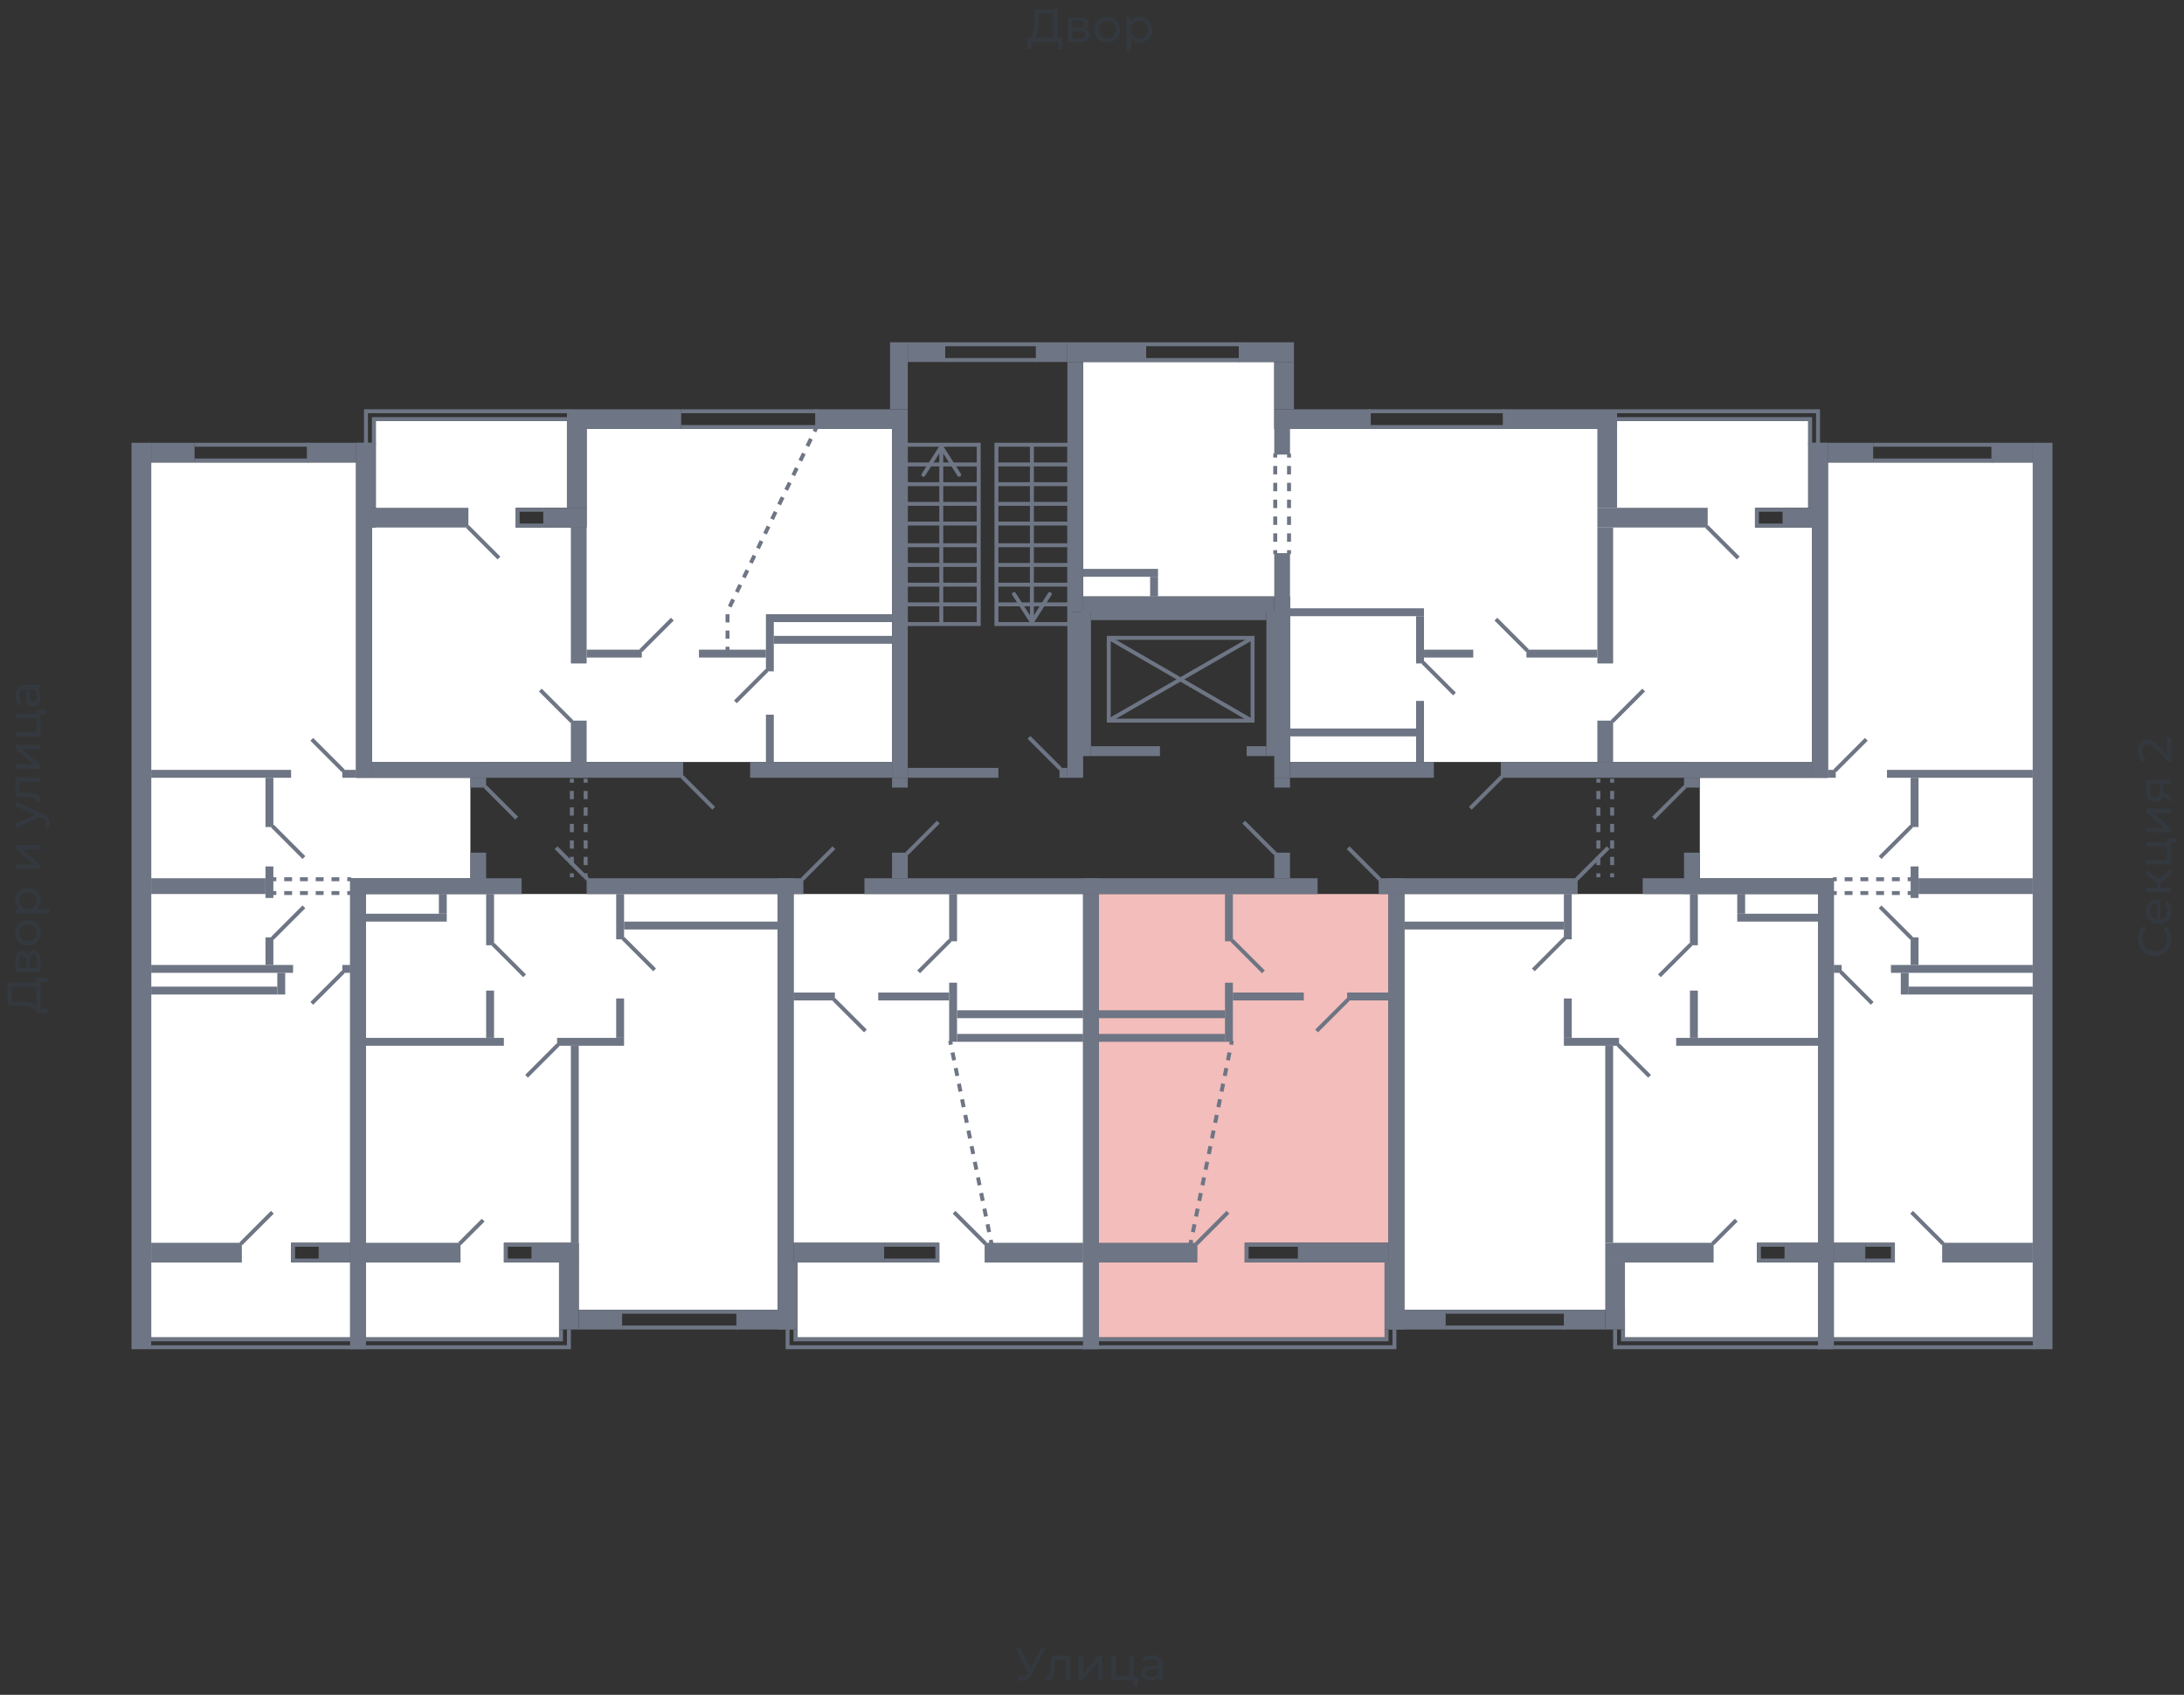
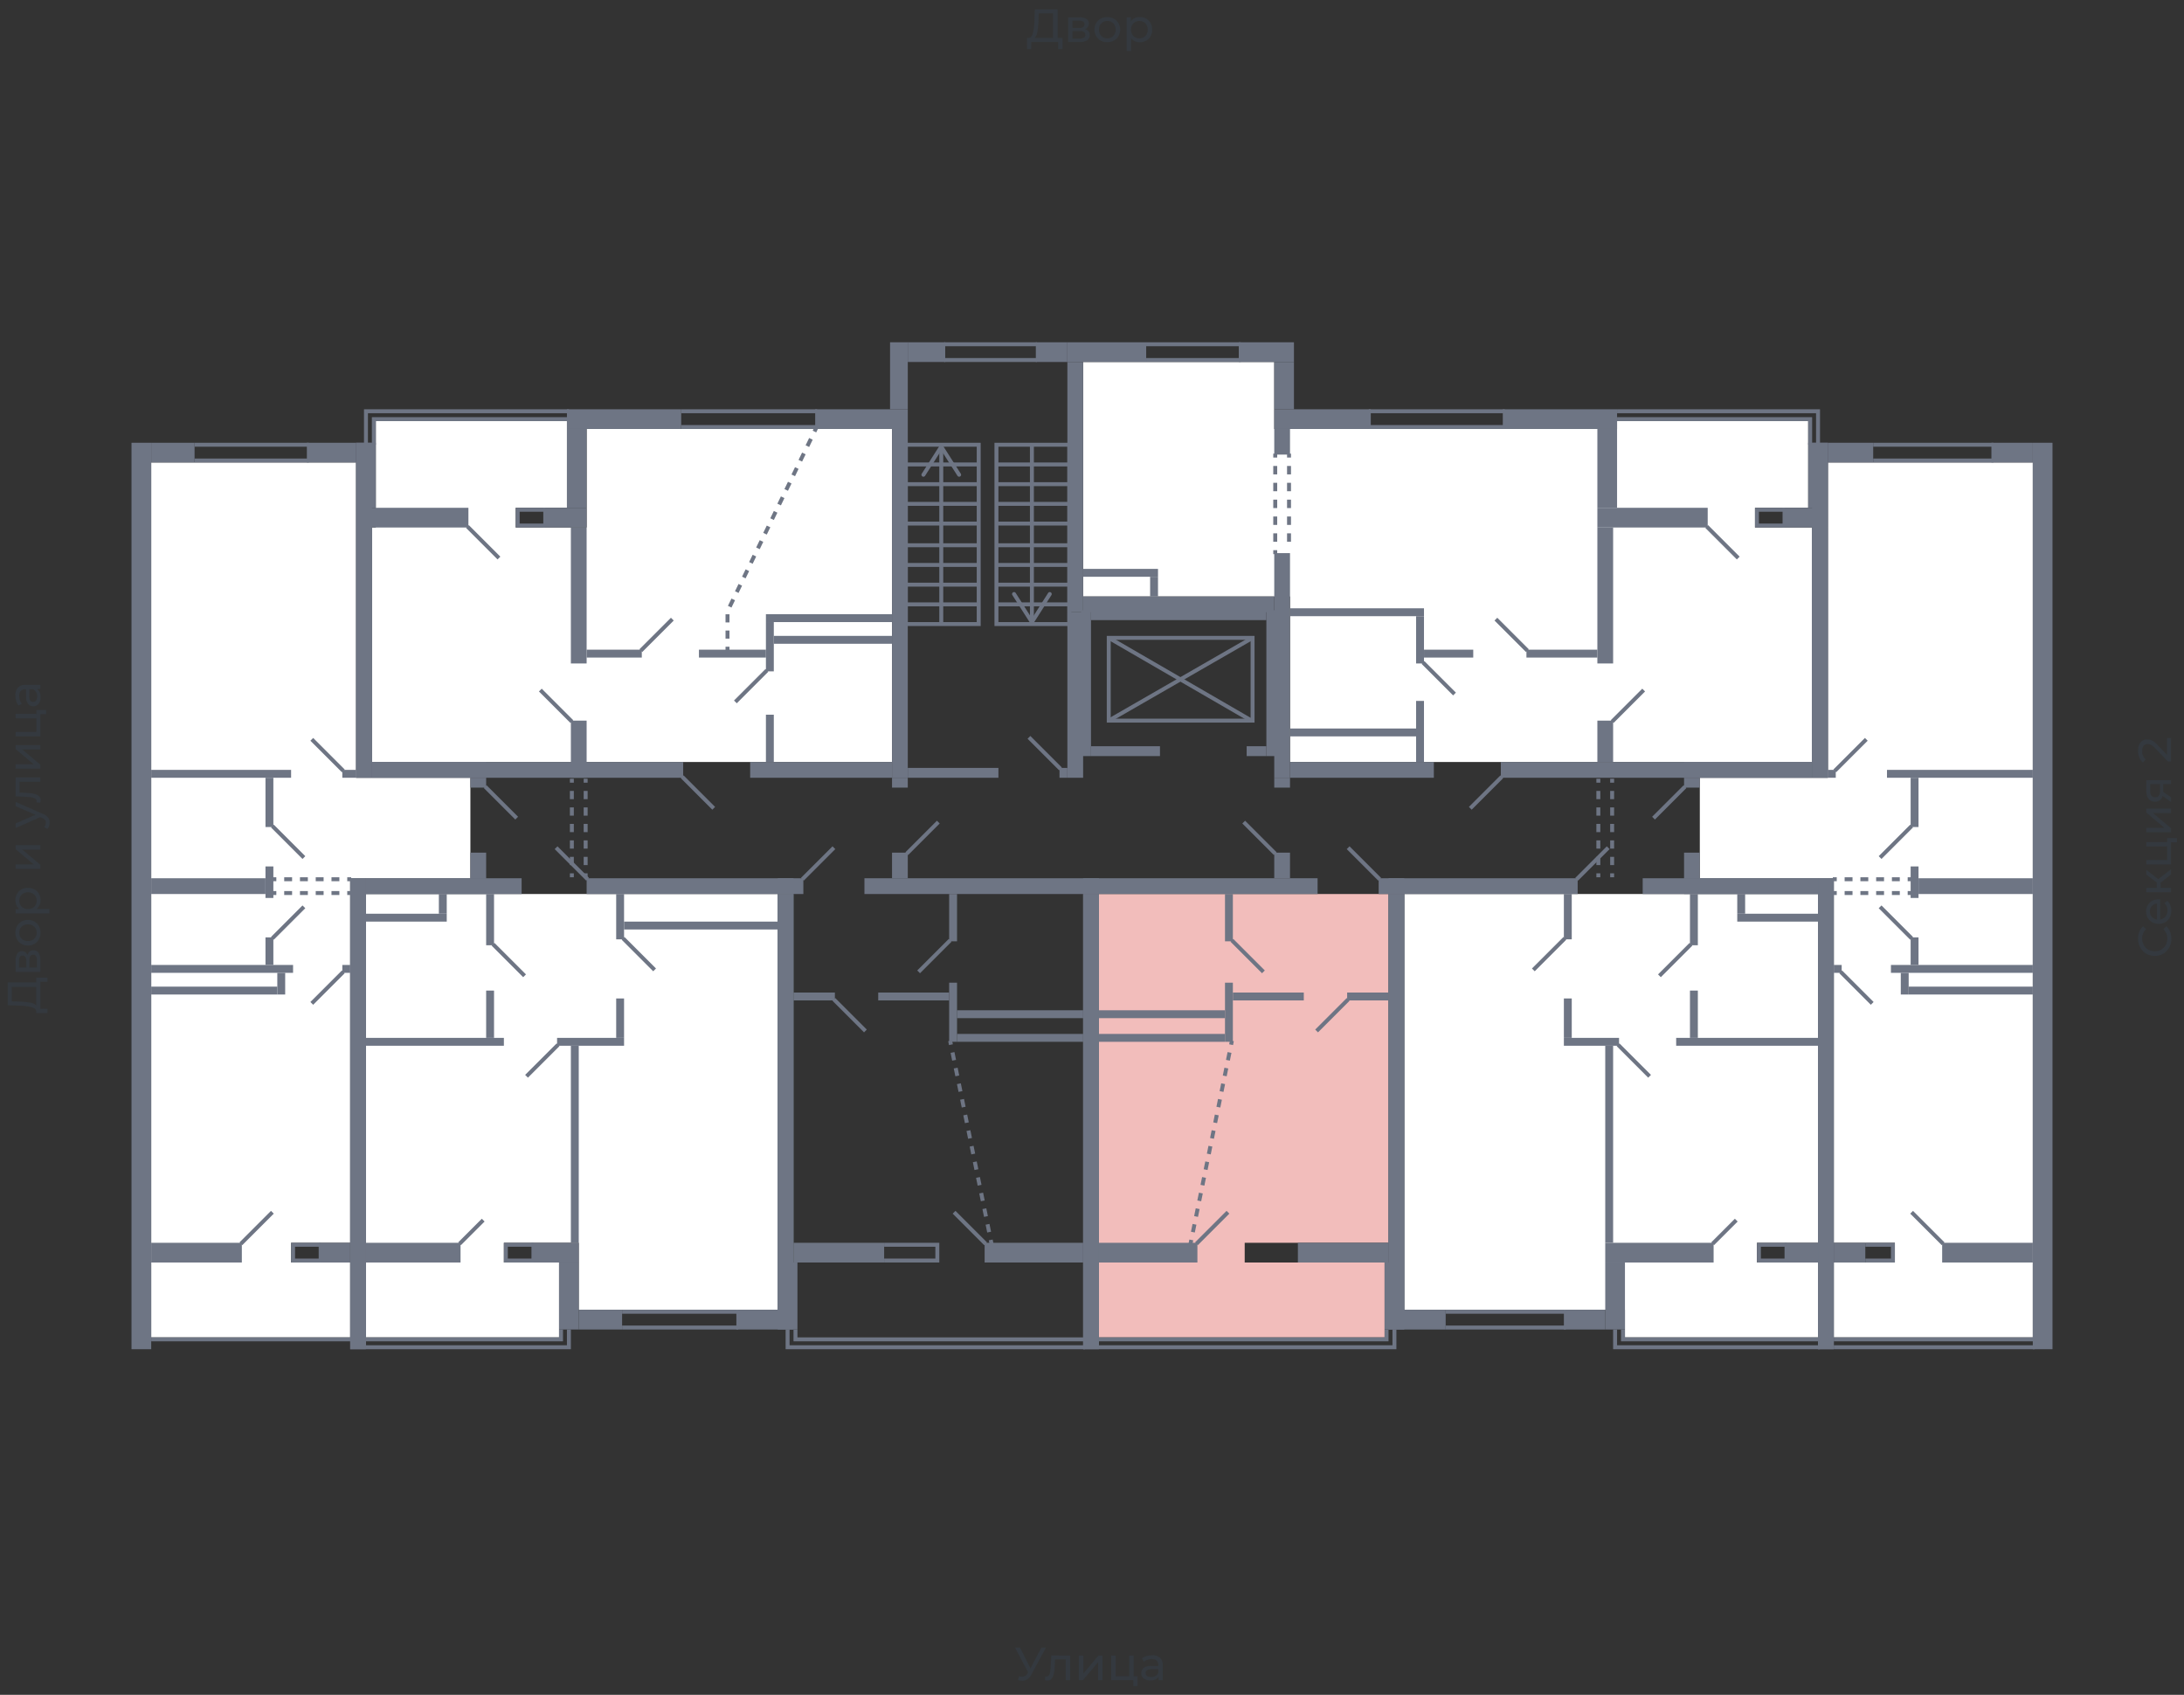
<svg xmlns="http://www.w3.org/2000/svg" width="656" height="509" viewBox="0 0 656 509">
  <rect x="0" y="0" width="656" height="509" fill="#333333" stroke="none" />
  <title>43-5_3s_tip</title>
  <g id="Слой_2" data-name="Слой 2">
    <g id="_43-5_3s_tip" data-name="43-5_3s_tip">
      <rect width="656" height="509" fill="none" />
      <g id="hover">
        <polygon id="_43-5_3s_tip_1" data-name="43-5_3s_tip_1" points="387.475 228.849 387.475 179.138 325.337 179.138 325.337 108.714 382.741 108.714 382.741 128.835 485.713 128.835 485.713 126.468 543.117 126.468 543.117 152.507 527.139 152.507 527.139 158.425 544.301 158.425 544.301 228.849 387.475 228.849" fill="white" />
        <polygon id="_43-5_3s_tip_2" data-name="43-5_3s_tip_2" points="510.569 233.583 549.035 233.583 549.035 138.896 610.582 138.896 610.582 401.653 550.811 401.653 550.811 379.165 569.156 379.165 569.156 373.247 550.811 373.247 550.811 263.765 510.569 263.765 510.569 233.583" fill="white" />
        <polygon id="_43-5_3s_tip_3" data-name="43-5_3s_tip_3" points="546.076 268.499 421.799 268.499 421.799 393.368 488.08 393.368 488.08 401.653 546.076 401.653 546.076 379.165 527.731 379.165 527.731 373.247 546.076 373.247 546.076 268.499" fill="white" />
        <polygon id="_43-5_3s_tip_4" data-name="43-5_3s_tip_4" points="330.071 268.499 417.065 268.499 417.065 373.247 373.864 373.247 373.864 379.165 415.882 379.165 415.882 401.653 330.071 401.653 330.071 268.499" fill="#F2BDBB" />
-         <polygon id="_43-5_3s_tip_5" data-name="43-5_3s_tip_5" points="325.337 268.499 238.343 268.499 238.343 373.247 282.136 373.247 282.136 379.165 239.527 379.165 239.527 401.653 325.337 401.653 325.337 268.499" fill="white" />
        <polygon id="_43-5_3s_tip_6" data-name="43-5_3s_tip_6" points="109.924 268.499 233.609 268.499 233.609 393.368 173.838 393.368 173.838 373.247 151.349 373.247 151.349 379.165 167.92 379.165 167.92 401.653 109.924 401.653 109.924 268.499" fill="white" />
        <polygon id="_43-5_3s_tip_7" data-name="43-5_3s_tip_7" points="141.289 233.583 106.965 233.583 106.965 138.896 45.418 138.896 45.418 401.653 105.189 401.653 105.189 379.165 87.435 379.165 87.435 373.247 105.189 373.247 105.189 263.765 141.289 263.765 141.289 233.583" fill="white" />
        <polygon id="_43-5_3s_tip_8" data-name="43-5_3s_tip_8" points="267.933 228.849 267.933 128.835 176.205 128.835 176.205 158.425 154.9 158.425 154.9 152.507 170.287 152.507 170.287 126.468 112.883 126.468 112.883 158.425 111.699 158.425 111.699 228.849 267.933 228.849" fill="white" />
      </g>
      <g id="o">
        <g>
          <polyline points="485.713 125.876 543.709 125.876 543.709 133.57" fill="none" stroke="#6e7584" stroke-miterlimit="10" stroke-width="1.184" />
          <polyline points="485.713 123.509 546.076 123.509 546.076 133.57" fill="none" stroke="#6e7584" stroke-miterlimit="10" stroke-width="1.184" />
          <line x1="550.811" y1="402.245" x2="611.174" y2="402.245" fill="none" stroke="#6e7584" stroke-miterlimit="10" stroke-width="1.184" />
          <line x1="550.811" y1="404.612" x2="611.174" y2="404.612" fill="none" stroke="#6e7584" stroke-miterlimit="10" stroke-width="1.184" />
          <polyline points="487.489 399.286 487.489 402.245 546.668 402.245" fill="none" stroke="#6e7584" stroke-miterlimit="10" stroke-width="1.184" />
          <polyline points="485.121 399.286 485.121 404.612 546.668 404.612" fill="none" stroke="#6e7584" stroke-miterlimit="10" stroke-width="1.184" />
          <polyline points="416.473 399.286 416.473 402.245 330.071 402.245" fill="none" stroke="#6e7584" stroke-miterlimit="10" stroke-width="1.184" />
          <polyline points="418.84 399.286 418.84 404.612 330.071 404.612" fill="none" stroke="#6e7584" stroke-miterlimit="10" stroke-width="1.184" />
          <polyline points="238.935 399.286 238.935 402.245 325.929 402.245" fill="none" stroke="#6e7584" stroke-miterlimit="10" stroke-width="1.184" />
          <polyline points="236.568 399.286 236.568 404.612 325.929 404.612" fill="none" stroke="#6e7584" stroke-miterlimit="10" stroke-width="1.184" />
          <polyline points="168.511 399.286 168.511 402.245 109.924 402.245" fill="none" stroke="#6e7584" stroke-miterlimit="10" stroke-width="1.184" />
          <polyline points="170.879 399.286 170.879 404.612 109.924 404.612" fill="none" stroke="#6e7584" stroke-miterlimit="10" stroke-width="1.184" />
          <line x1="105.781" y1="402.245" x2="45.418" y2="402.245" fill="none" stroke="#6e7584" stroke-miterlimit="10" stroke-width="1.184" />
-           <line x1="105.781" y1="404.612" x2="45.418" y2="404.612" fill="none" stroke="#6e7584" stroke-miterlimit="10" stroke-width="1.184" />
          <polyline points="170.879 125.876 112.291 125.876 112.291 133.57" fill="none" stroke="#6e7584" stroke-miterlimit="10" stroke-width="1.184" />
          <polyline points="170.879 123.509 109.924 123.509 109.924 133.57" fill="none" stroke="#6e7584" stroke-miterlimit="10" stroke-width="1.184" />
          <polyline points="536.016 157.833 527.731 157.833 527.731 153.099 536.016 153.099" fill="none" stroke="#6e7584" stroke-miterlimit="10" stroke-width="1.184" />
          <line x1="411.147" y1="128.244" x2="451.981" y2="128.244" fill="none" stroke="#6e7584" stroke-miterlimit="10" stroke-width="1.184" />
          <line x1="411.147" y1="123.509" x2="451.981" y2="123.509" fill="none" stroke="#6e7584" stroke-miterlimit="10" stroke-width="1.184" />
          <line x1="372.68" y1="108.123" x2="344.274" y2="108.123" fill="none" stroke="#6e7584" stroke-miterlimit="10" stroke-width="1.184" />
          <line x1="372.68" y1="103.388" x2="344.274" y2="103.388" fill="none" stroke="#6e7584" stroke-miterlimit="10" stroke-width="1.184" />
          <polyline points="560.279 373.838 568.564 373.838 568.564 378.573 560.279 378.573" fill="none" stroke="#6e7584" stroke-miterlimit="10" stroke-width="1.184" />
          <line x1="598.746" y1="138.304" x2="562.646" y2="138.304" fill="none" stroke="#6e7584" stroke-miterlimit="10" stroke-width="1.184" />
          <line x1="598.746" y1="133.57" x2="562.646" y2="133.57" fill="none" stroke="#6e7584" stroke-miterlimit="10" stroke-width="1.184" />
          <polyline points="536.608 373.838 528.322 373.838 528.322 378.573 536.608 378.573" fill="none" stroke="#6e7584" stroke-miterlimit="10" stroke-width="1.184" />
          <line x1="470.327" y1="393.959" x2="434.227" y2="393.959" fill="none" stroke="#6e7584" stroke-miterlimit="10" stroke-width="1.184" />
          <line x1="470.327" y1="398.694" x2="434.227" y2="398.694" fill="none" stroke="#6e7584" stroke-miterlimit="10" stroke-width="1.184" />
-           <polyline points="390.434 378.573 374.456 378.573 374.456 373.838 390.434 373.838" fill="none" stroke="#6e7584" stroke-miterlimit="10" stroke-width="1.184" />
          <polyline points="265.566 378.573 281.544 378.573 281.544 373.838 265.566 373.838" fill="none" stroke="#6e7584" stroke-miterlimit="10" stroke-width="1.184" />
          <polyline points="160.226 373.838 151.941 373.838 151.941 378.573 160.226 378.573" fill="none" stroke="#6e7584" stroke-miterlimit="10" stroke-width="1.184" />
          <line x1="186.857" y1="393.959" x2="221.773" y2="393.959" fill="none" stroke="#6e7584" stroke-miterlimit="10" stroke-width="1.184" />
          <line x1="186.857" y1="398.694" x2="221.773" y2="398.694" fill="none" stroke="#6e7584" stroke-miterlimit="10" stroke-width="1.184" />
          <polyline points="96.312 373.838 88.027 373.838 88.027 378.573 96.312 378.573" fill="none" stroke="#6e7584" stroke-miterlimit="10" stroke-width="1.184" />
          <line x1="58.438" y1="138.304" x2="92.762" y2="138.304" fill="none" stroke="#6e7584" stroke-miterlimit="10" stroke-width="1.184" />
          <line x1="58.438" y1="133.57" x2="92.762" y2="133.57" fill="none" stroke="#6e7584" stroke-miterlimit="10" stroke-width="1.184" />
          <polyline points="163.777 157.833 155.492 157.833 155.492 153.099 163.777 153.099" fill="none" stroke="#6e7584" stroke-miterlimit="10" stroke-width="1.184" />
          <line x1="245.445" y1="128.244" x2="204.611" y2="128.244" fill="none" stroke="#6e7584" stroke-miterlimit="10" stroke-width="1.184" />
          <line x1="245.445" y1="123.509" x2="204.611" y2="123.509" fill="none" stroke="#6e7584" stroke-miterlimit="10" stroke-width="1.184" />
        </g>
        <line x1="283.615" y1="103.388" x2="311.43" y2="103.388" fill="none" stroke="#6e7584" stroke-miterlimit="10" stroke-width="1.184" />
        <line x1="283.615" y1="108.123" x2="311.43" y2="108.123" fill="none" stroke="#6e7584" stroke-miterlimit="10" stroke-width="1.184" />
      </g>
      <g id="d">
        <g>
          <line x1="512.64" y1="158.129" x2="522.109" y2="167.598" fill="none" stroke="#6e7584" stroke-miterlimit="10" stroke-width="1.184" />
          <line x1="427.421" y1="198.963" x2="436.89" y2="208.432" fill="none" stroke="#6e7584" stroke-miterlimit="10" stroke-width="1.184" />
          <line x1="458.787" y1="195.412" x2="449.318" y2="185.944" fill="none" stroke="#6e7584" stroke-miterlimit="10" stroke-width="1.184" />
          <line x1="451.093" y1="233.287" x2="441.625" y2="242.756" fill="none" stroke="#6e7584" stroke-miterlimit="10" stroke-width="1.184" />
          <line x1="493.702" y1="207.248" x2="484.234" y2="216.717" fill="none" stroke="#6e7584" stroke-miterlimit="10" stroke-width="1.184" />
          <g>
            <line x1="383.037" y1="166.414" x2="383.037" y2="165.231" fill="none" stroke="#6e7584" stroke-miterlimit="10" stroke-width="1.184" />
            <line x1="383.037" y1="162.702" x2="383.037" y2="138.681" fill="none" stroke="#6e7584" stroke-miterlimit="10" stroke-width="1.184" stroke-dasharray="2.529 2.529" />
            <line x1="383.037" y1="137.416" x2="383.037" y2="136.233" fill="none" stroke="#6e7584" stroke-miterlimit="10" stroke-width="1.184" />
          </g>
          <g>
-             <line x1="387.179" y1="166.414" x2="387.179" y2="165.231" fill="none" stroke="#6e7584" stroke-miterlimit="10" stroke-width="1.184" />
            <line x1="387.179" y1="162.702" x2="387.179" y2="138.681" fill="none" stroke="#6e7584" stroke-miterlimit="10" stroke-width="1.184" stroke-dasharray="2.529 2.529" />
            <line x1="387.179" y1="137.416" x2="387.179" y2="136.233" fill="none" stroke="#6e7584" stroke-miterlimit="10" stroke-width="1.184" />
          </g>
          <line x1="583.655" y1="373.543" x2="574.186" y2="364.074" fill="none" stroke="#6e7584" stroke-miterlimit="10" stroke-width="1.184" />
          <line x1="574.186" y1="281.814" x2="564.718" y2="272.346" fill="none" stroke="#6e7584" stroke-miterlimit="10" stroke-width="1.184" />
          <line x1="560.575" y1="222.043" x2="551.106" y2="231.512" fill="none" stroke="#6e7584" stroke-miterlimit="10" stroke-width="1.184" />
          <line x1="574.186" y1="248.082" x2="564.718" y2="257.551" fill="none" stroke="#6e7584" stroke-miterlimit="10" stroke-width="1.184" />
          <line x1="562.351" y1="301.344" x2="552.882" y2="291.875" fill="none" stroke="#6e7584" stroke-miterlimit="10" stroke-width="1.184" />
          <line x1="506.13" y1="236.246" x2="496.661" y2="245.715" fill="none" stroke="#6e7584" stroke-miterlimit="10" stroke-width="1.184" />
          <g>
            <line x1="550.515" y1="268.203" x2="551.698" y2="268.203" fill="none" stroke="#6e7584" stroke-miterlimit="10" stroke-width="1.184" />
            <line x1="554.065" y1="268.203" x2="571.819" y2="268.203" fill="none" stroke="#6e7584" stroke-miterlimit="10" stroke-width="1.184" stroke-dasharray="2.367 2.367" />
            <line x1="573.003" y1="268.203" x2="574.186" y2="268.203" fill="none" stroke="#6e7584" stroke-miterlimit="10" stroke-width="1.184" />
          </g>
          <g>
            <line x1="550.515" y1="264.061" x2="551.698" y2="264.061" fill="none" stroke="#6e7584" stroke-miterlimit="10" stroke-width="1.184" />
            <line x1="554.065" y1="264.061" x2="571.819" y2="264.061" fill="none" stroke="#6e7584" stroke-miterlimit="10" stroke-width="1.184" stroke-dasharray="2.367 2.367" />
            <line x1="573.003" y1="264.061" x2="574.186" y2="264.061" fill="none" stroke="#6e7584" stroke-miterlimit="10" stroke-width="1.184" />
          </g>
          <line x1="514.415" y1="373.543" x2="521.517" y2="366.441" fill="none" stroke="#6e7584" stroke-miterlimit="10" stroke-width="1.184" />
          <line x1="473.581" y1="264.061" x2="483.05" y2="254.592" fill="none" stroke="#6e7584" stroke-miterlimit="10" stroke-width="1.184" />
          <line x1="486.009" y1="313.771" x2="495.478" y2="323.24" fill="none" stroke="#6e7584" stroke-miterlimit="10" stroke-width="1.184" />
          <line x1="507.906" y1="283.59" x2="498.437" y2="293.058" fill="none" stroke="#6e7584" stroke-miterlimit="10" stroke-width="1.184" />
          <line x1="470.031" y1="281.814" x2="460.562" y2="291.283" fill="none" stroke="#6e7584" stroke-miterlimit="10" stroke-width="1.184" />
          <line x1="370.017" y1="282.406" x2="379.486" y2="291.875" fill="none" stroke="#6e7584" stroke-miterlimit="10" stroke-width="1.184" />
          <line x1="359.365" y1="373.543" x2="368.834" y2="364.074" fill="none" stroke="#6e7584" stroke-miterlimit="10" stroke-width="1.184" />
          <line x1="404.933" y1="300.16" x2="395.465" y2="309.629" fill="none" stroke="#6e7584" stroke-miterlimit="10" stroke-width="1.184" />
          <line x1="414.402" y1="264.061" x2="404.933" y2="254.592" fill="none" stroke="#6e7584" stroke-miterlimit="10" stroke-width="1.184" />
          <g>
            <line x1="357.59" y1="373.543" x2="357.826" y2="372.383" fill="none" stroke="#6e7584" stroke-miterlimit="10" stroke-width="1.184" />
            <line x1="358.304" y1="370.037" x2="369.542" y2="314.92" fill="none" stroke="#6e7584" stroke-miterlimit="10" stroke-width="1.184" stroke-dasharray="2.394 2.394" />
            <line x1="369.781" y1="313.747" x2="370.017" y2="312.588" fill="none" stroke="#6e7584" stroke-miterlimit="10" stroke-width="1.184" />
          </g>
          <line x1="285.391" y1="282.406" x2="275.922" y2="291.875" fill="none" stroke="#6e7584" stroke-miterlimit="10" stroke-width="1.184" />
          <line x1="296.043" y1="373.543" x2="286.574" y2="364.074" fill="none" stroke="#6e7584" stroke-miterlimit="10" stroke-width="1.184" />
          <line x1="250.475" y1="300.16" x2="259.944" y2="309.629" fill="none" stroke="#6e7584" stroke-miterlimit="10" stroke-width="1.184" />
          <line x1="241.006" y1="264.061" x2="250.475" y2="254.592" fill="none" stroke="#6e7584" stroke-miterlimit="10" stroke-width="1.184" />
          <g>
            <line x1="297.818" y1="373.543" x2="297.582" y2="372.383" fill="none" stroke="#6e7584" stroke-miterlimit="10" stroke-width="1.184" />
            <line x1="297.104" y1="370.037" x2="285.866" y2="314.92" fill="none" stroke="#6e7584" stroke-miterlimit="10" stroke-width="1.184" stroke-dasharray="2.394 2.394" />
            <line x1="285.627" y1="313.747" x2="285.391" y2="312.588" fill="none" stroke="#6e7584" stroke-miterlimit="10" stroke-width="1.184" />
          </g>
          <line x1="138.034" y1="373.543" x2="145.135" y2="366.441" fill="none" stroke="#6e7584" stroke-miterlimit="10" stroke-width="1.184" />
          <line x1="176.501" y1="264.061" x2="167.032" y2="254.592" fill="none" stroke="#6e7584" stroke-miterlimit="10" stroke-width="1.184" />
          <line x1="167.624" y1="313.771" x2="158.155" y2="323.24" fill="none" stroke="#6e7584" stroke-miterlimit="10" stroke-width="1.184" />
          <line x1="148.094" y1="283.59" x2="157.563" y2="293.058" fill="none" stroke="#6e7584" stroke-miterlimit="10" stroke-width="1.184" />
          <line x1="187.153" y1="281.814" x2="196.622" y2="291.283" fill="none" stroke="#6e7584" stroke-miterlimit="10" stroke-width="1.184" />
          <line x1="72.345" y1="373.543" x2="81.814" y2="364.074" fill="none" stroke="#6e7584" stroke-miterlimit="10" stroke-width="1.184" />
          <line x1="81.814" y1="281.814" x2="91.282" y2="272.346" fill="none" stroke="#6e7584" stroke-miterlimit="10" stroke-width="1.184" />
          <line x1="93.649" y1="222.043" x2="103.118" y2="231.512" fill="none" stroke="#6e7584" stroke-miterlimit="10" stroke-width="1.184" />
          <line x1="81.814" y1="248.082" x2="91.282" y2="257.551" fill="none" stroke="#6e7584" stroke-miterlimit="10" stroke-width="1.184" />
          <line x1="93.649" y1="301.344" x2="103.118" y2="291.875" fill="none" stroke="#6e7584" stroke-miterlimit="10" stroke-width="1.184" />
          <line x1="145.727" y1="236.246" x2="155.196" y2="245.715" fill="none" stroke="#6e7584" stroke-miterlimit="10" stroke-width="1.184" />
          <g>
            <line x1="105.485" y1="268.203" x2="104.302" y2="268.203" fill="none" stroke="#6e7584" stroke-miterlimit="10" stroke-width="1.184" />
            <line x1="101.935" y1="268.203" x2="84.181" y2="268.203" fill="none" stroke="#6e7584" stroke-miterlimit="10" stroke-width="1.184" stroke-dasharray="2.367 2.367" />
            <line x1="82.997" y1="268.203" x2="81.814" y2="268.203" fill="none" stroke="#6e7584" stroke-miterlimit="10" stroke-width="1.184" />
          </g>
          <g>
            <line x1="105.485" y1="264.061" x2="104.302" y2="264.061" fill="none" stroke="#6e7584" stroke-miterlimit="10" stroke-width="1.184" />
            <line x1="101.935" y1="264.061" x2="84.181" y2="264.061" fill="none" stroke="#6e7584" stroke-miterlimit="10" stroke-width="1.184" stroke-dasharray="2.367 2.367" />
            <line x1="82.997" y1="264.061" x2="81.814" y2="264.061" fill="none" stroke="#6e7584" stroke-miterlimit="10" stroke-width="1.184" />
          </g>
          <line x1="140.401" y1="158.129" x2="149.87" y2="167.598" fill="none" stroke="#6e7584" stroke-miterlimit="10" stroke-width="1.184" />
          <line x1="230.354" y1="201.33" x2="220.885" y2="210.799" fill="none" stroke="#6e7584" stroke-miterlimit="10" stroke-width="1.184" />
          <line x1="192.479" y1="195.412" x2="201.948" y2="185.944" fill="none" stroke="#6e7584" stroke-miterlimit="10" stroke-width="1.184" />
          <line x1="204.907" y1="233.287" x2="214.375" y2="242.756" fill="none" stroke="#6e7584" stroke-miterlimit="10" stroke-width="1.184" />
          <line x1="162.298" y1="207.248" x2="171.766" y2="216.717" fill="none" stroke="#6e7584" stroke-miterlimit="10" stroke-width="1.184" />
          <g>
            <line x1="245.149" y1="128.54" x2="244.633" y2="129.605" fill="none" stroke="#6e7584" stroke-miterlimit="10" stroke-width="1.184" />
            <polyline points="243.573 131.797 218.518 183.576 218.518 193.011" fill="none" stroke="#6e7584" stroke-miterlimit="10" stroke-width="1.184" stroke-dasharray="2.435 2.435" />
            <line x1="218.518" y1="194.229" x2="218.518" y2="195.412" fill="none" stroke="#6e7584" stroke-miterlimit="10" stroke-width="1.184" />
          </g>
        </g>
        <g>
          <line x1="272.371" y1="256.367" x2="281.84" y2="246.898" fill="none" stroke="#6e7584" stroke-miterlimit="10" stroke-width="1.184" />
          <line x1="383.037" y1="256.367" x2="373.568" y2="246.898" fill="none" stroke="#6e7584" stroke-miterlimit="10" stroke-width="1.184" />
          <line x1="318.531" y1="230.92" x2="309.063" y2="221.451" fill="none" stroke="#6e7584" stroke-miterlimit="10" stroke-width="1.184" />
          <rect x="333.03" y="191.566" width="43.201" height="24.855" fill="none" stroke="#6e7584" stroke-miterlimit="10" stroke-width="1.184" />
          <line x1="333.03" y1="191.566" x2="375.935" y2="216.421" fill="none" stroke="#6e7584" stroke-miterlimit="10" stroke-width="1.184" />
          <line x1="333.03" y1="216.421" x2="376.231" y2="191.566" fill="none" stroke="#6e7584" stroke-miterlimit="10" stroke-width="1.184" />
          <g>
            <rect x="272.075" y="133.57" width="21.896" height="53.853" fill="none" stroke="#6e7584" stroke-miterlimit="10" stroke-width="1.184" />
            <line x1="293.972" y1="139.488" x2="272.075" y2="139.488" fill="none" stroke="#6e7584" stroke-miterlimit="10" stroke-width="1.184" />
            <line x1="293.972" y1="145.406" x2="272.075" y2="145.406" fill="none" stroke="#6e7584" stroke-miterlimit="10" stroke-width="1.184" />
            <line x1="293.972" y1="151.324" x2="272.075" y2="151.324" fill="none" stroke="#6e7584" stroke-miterlimit="10" stroke-width="1.184" />
            <line x1="293.972" y1="157.242" x2="272.075" y2="157.242" fill="none" stroke="#6e7584" stroke-miterlimit="10" stroke-width="1.184" />
            <line x1="293.972" y1="163.751" x2="272.075" y2="163.751" fill="none" stroke="#6e7584" stroke-miterlimit="10" stroke-width="1.184" />
            <line x1="293.972" y1="169.669" x2="272.075" y2="169.669" fill="none" stroke="#6e7584" stroke-miterlimit="10" stroke-width="1.184" />
            <line x1="293.972" y1="175.587" x2="272.075" y2="175.587" fill="none" stroke="#6e7584" stroke-miterlimit="10" stroke-width="1.184" />
            <line x1="293.972" y1="181.505" x2="272.075" y2="181.505" fill="none" stroke="#6e7584" stroke-miterlimit="10" stroke-width="1.184" />
            <g>
              <line x1="282.728" y1="187.423" x2="282.728" y2="134.993" fill="none" stroke="#6e7584" stroke-miterlimit="10" stroke-width="1.184" />
              <path d="M288.409,143.082a.591.591,0,0,1-.817-.182l-4.864-7.637-4.864,7.637a.592.592,0,1,1-1-.636l5.363-8.42a.592.592,0,0,1,1,0l5.363,8.42a.592.592,0,0,1-.181.818Z" fill="#6e7584" />
            </g>
          </g>
          <g>
            <rect x="299.298" y="133.57" width="21.896" height="53.853" fill="none" stroke="#6e7584" stroke-miterlimit="10" stroke-width="1.184" />
            <line x1="321.194" y1="139.488" x2="299.298" y2="139.488" fill="none" stroke="#6e7584" stroke-miterlimit="10" stroke-width="1.184" />
            <line x1="321.194" y1="145.406" x2="299.298" y2="145.406" fill="none" stroke="#6e7584" stroke-miterlimit="10" stroke-width="1.184" />
            <line x1="321.194" y1="151.324" x2="299.298" y2="151.324" fill="none" stroke="#6e7584" stroke-miterlimit="10" stroke-width="1.184" />
            <line x1="321.194" y1="157.242" x2="299.298" y2="157.242" fill="none" stroke="#6e7584" stroke-miterlimit="10" stroke-width="1.184" />
            <line x1="321.194" y1="163.751" x2="299.298" y2="163.751" fill="none" stroke="#6e7584" stroke-miterlimit="10" stroke-width="1.184" />
            <line x1="321.194" y1="169.669" x2="299.298" y2="169.669" fill="none" stroke="#6e7584" stroke-miterlimit="10" stroke-width="1.184" />
            <line x1="321.194" y1="175.587" x2="299.298" y2="175.587" fill="none" stroke="#6e7584" stroke-miterlimit="10" stroke-width="1.184" />
            <line x1="321.194" y1="181.505" x2="299.298" y2="181.505" fill="none" stroke="#6e7584" stroke-miterlimit="10" stroke-width="1.184" />
            <g>
              <line x1="309.95" y1="186" x2="309.95" y2="133.57" fill="none" stroke="#6e7584" stroke-miterlimit="10" stroke-width="1.184" />
              <path d="M315.631,177.91a.593.593,0,0,0-.817.183l-4.864,7.637-4.864-7.637a.592.592,0,1,0-1,.636l5.363,8.42a.592.592,0,0,0,1,0l5.363-8.42a.6.6,0,0,0-.182-.819Z" fill="#6e7584" />
            </g>
          </g>
          <g>
            <line x1="480.091" y1="233.879" x2="480.091" y2="235.063" fill="none" stroke="#6e7584" stroke-miterlimit="10" stroke-width="1.184" />
            <line x1="480.091" y1="237.537" x2="480.091" y2="261.048" fill="none" stroke="#6e7584" stroke-miterlimit="10" stroke-width="1.184" stroke-dasharray="2.475 2.475" />
            <line x1="480.091" y1="262.285" x2="480.091" y2="263.469" fill="none" stroke="#6e7584" stroke-miterlimit="10" stroke-width="1.184" />
          </g>
          <g>
            <line x1="484.234" y1="233.879" x2="484.234" y2="235.063" fill="none" stroke="#6e7584" stroke-miterlimit="10" stroke-width="1.184" />
            <line x1="484.234" y1="237.537" x2="484.234" y2="261.048" fill="none" stroke="#6e7584" stroke-miterlimit="10" stroke-width="1.184" stroke-dasharray="2.475 2.475" />
            <line x1="484.234" y1="262.285" x2="484.234" y2="263.469" fill="none" stroke="#6e7584" stroke-miterlimit="10" stroke-width="1.184" />
          </g>
          <g>
            <line x1="171.766" y1="233.879" x2="171.766" y2="235.063" fill="none" stroke="#6e7584" stroke-miterlimit="10" stroke-width="1.184" />
            <line x1="171.766" y1="237.537" x2="171.766" y2="261.048" fill="none" stroke="#6e7584" stroke-miterlimit="10" stroke-width="1.184" stroke-dasharray="2.475 2.475" />
            <line x1="171.766" y1="262.285" x2="171.766" y2="263.469" fill="none" stroke="#6e7584" stroke-miterlimit="10" stroke-width="1.184" />
          </g>
          <g>
            <line x1="175.909" y1="233.879" x2="175.909" y2="235.063" fill="none" stroke="#6e7584" stroke-miterlimit="10" stroke-width="1.184" />
            <line x1="175.909" y1="237.537" x2="175.909" y2="261.048" fill="none" stroke="#6e7584" stroke-miterlimit="10" stroke-width="1.184" stroke-dasharray="2.475 2.475" />
            <line x1="175.909" y1="262.285" x2="175.909" y2="263.469" fill="none" stroke="#6e7584" stroke-miterlimit="10" stroke-width="1.184" />
          </g>
        </g>
      </g>
      <g id="s">
        <g>
          <rect x="382.741" y="122.918" width="28.998" height="5.918" transform="translate(794.48 251.753) rotate(180)" fill="#6e7584" />
          <rect x="479.795" y="158.425" width="4.734" height="40.834" transform="translate(964.325 357.684) rotate(180)" fill="#6e7584" />
          <rect x="479.795" y="216.421" width="4.734" height="12.428" transform="translate(964.325 445.27) rotate(180)" fill="#6e7584" />
          <rect x="458.491" y="195.116" width="21.305" height="2.367" transform="translate(938.286 392.6) rotate(180)" fill="#6e7584" />
          <rect x="451.389" y="122.918" width="34.324" height="5.918" fill="#6e7584" />
          <rect x="535.424" y="152.507" width="13.611" height="5.918" transform="translate(1084.459 310.932) rotate(180)" fill="#6e7584" />
          <rect x="544.301" y="158.425" width="4.734" height="75.158" transform="translate(1093.336 392.008) rotate(180)" fill="#6e7584" />
          <rect x="479.795" y="152.507" width="33.14" height="5.918" transform="translate(992.731 310.932) rotate(180)" fill="#6e7584" />
          <rect x="543.117" y="132.978" width="5.918" height="19.529" fill="#6e7584" />
          <rect x="479.795" y="128.835" width="5.918" height="23.672" fill="#6e7584" />
          <rect x="425.35" y="210.503" width="2.367" height="18.346" fill="#6e7584" />
          <rect x="425.35" y="185.056" width="2.367" height="14.203" fill="#6e7584" />
          <rect x="450.797" y="228.849" width="93.504" height="4.734" fill="#6e7584" />
          <rect x="387.475" y="228.849" width="43.201" height="4.734" transform="translate(818.152 462.432) rotate(180)" fill="#6e7584" />
          <rect x="427.717" y="195.116" width="14.795" height="2.367" transform="translate(870.23 392.6) rotate(180)" fill="#6e7584" />
          <rect x="387.475" y="182.689" width="40.242" height="2.367" transform="translate(815.193 367.745) rotate(180)" fill="#6e7584" />
          <rect x="387.475" y="218.788" width="37.875" height="2.367" transform="translate(812.826 439.944) rotate(180)" fill="#6e7584" />
          <rect x="382.741" y="166.118" width="4.734" height="67.465" fill="#6e7584" />
          <rect x="382.741" y="128.835" width="4.734" height="7.693" fill="#6e7584" />
          <rect x="382.741" y="108.714" width="5.918" height="14.203" fill="#6e7584" />
          <rect x="325.337" y="179.138" width="57.404" height="4.734" fill="#6e7584" />
          <rect x="320.603" y="102.796" width="23.672" height="5.918" fill="#6e7584" />
          <rect x="320.603" y="108.714" width="4.734" height="75.158" fill="#6e7584" />
          <rect x="372.089" y="102.796" width="16.57" height="5.918" transform="translate(760.748 211.511) rotate(180)" fill="#6e7584" />
          <rect x="325.337" y="170.853" width="22.488" height="2.367" fill="#6e7584" />
          <rect x="345.458" y="173.22" width="2.367" height="5.918" fill="#6e7584" />
          <rect x="610.582" y="132.978" width="5.918" height="272.226" fill="#6e7584" />
          <rect x="583.359" y="373.247" width="27.223" height="5.918" transform="translate(1193.941 752.411) rotate(180)" fill="#6e7584" />
          <rect x="505.834" y="256.071" width="4.734" height="7.693" transform="translate(1016.403 519.836) rotate(180)" fill="#6e7584" />
          <rect x="550.811" y="373.247" width="9.469" height="5.918" transform="translate(1111.09 752.411) rotate(180)" fill="#6e7584" />
          <rect x="573.891" y="260.214" width="2.367" height="9.469" fill="#6e7584" />
          <rect x="576.258" y="263.765" width="34.324" height="4.734" fill="#6e7584" />
          <rect x="573.299" y="296.313" width="37.283" height="2.367" fill="#6e7584" />
          <rect x="567.973" y="289.804" width="42.609" height="2.367" fill="#6e7584" />
          <rect x="573.891" y="281.518" width="2.367" height="8.285" fill="#6e7584" />
          <rect x="570.932" y="292.171" width="2.367" height="6.51" fill="#6e7584" />
          <rect x="544.301" y="132.978" width="4.734" height="100.605" fill="#6e7584" />
          <rect x="546.076" y="263.765" width="4.734" height="141.439" fill="#6e7584" />
          <rect x="505.834" y="263.765" width="40.242" height="4.734" fill="#6e7584" />
          <rect x="505.834" y="228.849" width="38.467" height="4.734" fill="#6e7584" />
          <rect x="505.834" y="233.583" width="4.734" height="2.959" fill="#6e7584" />
          <rect x="549.035" y="132.978" width="13.611" height="5.918" fill="#6e7584" />
          <rect x="598.154" y="132.978" width="12.428" height="5.918" fill="#6e7584" />
          <rect x="566.789" y="231.216" width="43.793" height="2.367" fill="#6e7584" />
          <rect x="549.035" y="231.216" width="2.367" height="2.367" fill="#6e7584" />
          <rect x="550.811" y="289.804" width="2.367" height="2.367" fill="#6e7584" />
          <rect x="573.891" y="233.583" width="2.367" height="14.795" fill="#6e7584" />
          <rect x="417.065" y="393.368" width="17.162" height="5.918" fill="#6e7584" />
          <rect x="469.735" y="393.368" width="12.428" height="5.918" fill="#6e7584" />
          <rect x="482.162" y="314.067" width="2.367" height="59.179" fill="#6e7584" />
          <rect x="482.162" y="373.247" width="32.549" height="5.918" fill="#6e7584" />
          <rect x="546.076" y="263.765" width="4.734" height="141.439" fill="#6e7584" />
          <rect x="536.016" y="373.247" width="10.061" height="5.918" fill="#6e7584" />
          <rect x="493.407" y="263.765" width="52.67" height="4.734" fill="#6e7584" />
          <rect x="417.065" y="263.765" width="56.812" height="4.734" fill="#6e7584" />
          <rect x="482.162" y="379.165" width="5.918" height="20.121" fill="#6e7584" />
          <rect x="507.61" y="268.499" width="2.367" height="15.387" fill="#6e7584" />
          <rect x="507.61" y="297.497" width="2.367" height="14.203" fill="#6e7584" />
          <rect x="469.735" y="268.499" width="2.367" height="13.611" fill="#6e7584" />
          <rect x="469.735" y="299.864" width="2.367" height="11.836" fill="#6e7584" />
-           <rect x="421.799" y="276.784" width="47.935" height="2.367" fill="#6e7584" />
          <rect x="503.467" y="311.7" width="42.609" height="2.367" fill="#6e7584" />
          <rect x="417.065" y="268.499" width="4.734" height="124.869" fill="#6e7584" />
          <rect x="469.735" y="311.7" width="16.57" height="2.367" fill="#6e7584" />
          <rect x="521.813" y="274.417" width="24.264" height="2.367" transform="translate(1067.889 551.201) rotate(180)" fill="#6e7584" />
          <rect x="521.813" y="268.499" width="2.367" height="5.918" transform="translate(1045.993 542.916) rotate(180)" fill="#6e7584" />
          <rect x="259.352" y="334.484" width="136.705" height="4.734" transform="translate(664.555 9.147) rotate(90)" fill="#6e7584" />
          <rect x="415.586" y="262.285" width="4.734" height="7.693" transform="translate(684.085 -151.821) rotate(90)" fill="#6e7584" />
          <rect x="364.099" y="321.465" width="110.666" height="4.734" transform="translate(743.264 -95.601) rotate(90)" fill="#6e7584" />
          <rect x="358.182" y="230.92" width="4.734" height="70.424" transform="translate(94.417 626.68) rotate(-90)" fill="#6e7584" />
          <rect x="341.907" y="361.411" width="5.918" height="29.59" transform="translate(-31.339 721.072) rotate(-90)" fill="#6e7584" />
          <rect x="400.495" y="362.594" width="5.918" height="27.223" transform="translate(27.248 779.659) rotate(-90)" fill="#6e7584" />
          <rect x="409.668" y="293.058" width="2.367" height="12.428" transform="translate(111.579 710.124) rotate(-90)" fill="#6e7584" />
          <rect x="379.782" y="288.62" width="2.367" height="21.305" transform="translate(81.693 680.238) rotate(-90)" fill="#6e7584" />
          <rect x="347.825" y="285.661" width="2.367" height="37.875" transform="translate(44.41 653.607) rotate(-90)" fill="#6e7584" />
          <rect x="360.253" y="302.823" width="17.754" height="2.367" transform="translate(65.123 673.136) rotate(-90)" fill="#6e7584" />
          <rect x="362.028" y="274.417" width="14.203" height="2.367" transform="translate(93.529 644.73) rotate(-90)" fill="#6e7584" />
          <rect x="347.825" y="292.763" width="2.367" height="37.875" transform="translate(37.309 660.709) rotate(-90)" fill="#6e7584" />
          <rect x="415.882" y="379.165" width="5.918" height="20.121" fill="#6e7584" />
          <rect x="259.352" y="334.484" width="136.705" height="4.734" transform="translate(664.555 9.147) rotate(90)" fill="#6e7584" />
          <rect x="235.088" y="262.285" width="4.734" height="7.693" transform="translate(503.587 28.676) rotate(90)" fill="#6e7584" />
          <rect x="180.643" y="321.465" width="110.666" height="4.734" transform="translate(559.808 87.856) rotate(90)" fill="#6e7584" />
          <rect x="292.492" y="230.92" width="4.734" height="70.424" transform="translate(28.728 560.991) rotate(-90)" fill="#6e7584" />
          <rect x="307.583" y="361.411" width="5.918" height="29.59" transform="translate(-65.664 686.748) rotate(-90)" fill="#6e7584" />
          <rect x="248.995" y="362.594" width="5.918" height="27.223" transform="translate(-124.251 628.16) rotate(-90)" fill="#6e7584" />
          <rect x="243.373" y="293.058" width="2.367" height="12.428" transform="translate(-54.715 543.829) rotate(-90)" fill="#6e7584" />
          <rect x="273.259" y="288.62" width="2.367" height="21.305" transform="translate(-24.83 573.715) rotate(-90)" fill="#6e7584" />
          <rect x="305.216" y="285.661" width="2.367" height="37.875" transform="translate(1.801 610.998) rotate(-90)" fill="#6e7584" />
          <rect x="277.402" y="302.823" width="17.754" height="2.367" transform="translate(-17.728 590.285) rotate(-90)" fill="#6e7584" />
          <rect x="279.177" y="274.417" width="14.203" height="2.367" transform="translate(10.678 561.879) rotate(-90)" fill="#6e7584" />
          <rect x="305.216" y="292.763" width="2.367" height="37.875" transform="translate(-5.3 618.099) rotate(-90)" fill="#6e7584" />
          <rect x="233.609" y="379.165" width="5.918" height="20.121" fill="#6e7584" />
          <rect x="221.181" y="393.368" width="17.162" height="5.918" transform="translate(459.524 792.653) rotate(180)" fill="#6e7584" />
          <rect x="173.838" y="393.368" width="13.019" height="5.918" transform="translate(360.694 792.653) rotate(180)" fill="#6e7584" />
          <rect x="171.47" y="314.067" width="2.367" height="59.179" fill="#6e7584" />
          <rect x="109.924" y="373.247" width="28.406" height="5.918" fill="#6e7584" />
          <rect x="105.189" y="263.765" width="4.734" height="141.439" fill="#6e7584" />
          <rect x="159.634" y="373.247" width="14.203" height="5.918" fill="#6e7584" />
          <rect x="109.924" y="263.765" width="46.752" height="4.734" fill="#6e7584" />
          <rect x="176.205" y="263.765" width="62.138" height="4.734" fill="#6e7584" />
          <rect x="167.92" y="379.165" width="5.918" height="20.121" fill="#6e7584" />
          <rect x="146.023" y="268.499" width="2.367" height="15.387" transform="translate(294.413 552.385) rotate(180)" fill="#6e7584" />
          <rect x="146.023" y="297.497" width="2.367" height="14.203" transform="translate(294.413 609.197) rotate(180)" fill="#6e7584" />
          <rect x="185.082" y="268.499" width="2.367" height="13.611" transform="translate(372.53 550.609) rotate(180)" fill="#6e7584" />
          <rect x="185.082" y="299.864" width="2.367" height="11.836" transform="translate(372.53 611.564) rotate(180)" fill="#6e7584" />
          <rect x="187.449" y="276.784" width="46.16" height="2.367" transform="translate(421.058 555.935) rotate(180)" fill="#6e7584" />
          <rect x="109.924" y="311.7" width="41.426" height="2.367" transform="translate(261.273 625.767) rotate(180)" fill="#6e7584" />
          <rect x="233.609" y="268.499" width="4.734" height="124.869" transform="translate(471.952 661.867) rotate(180)" fill="#6e7584" />
          <rect x="167.328" y="311.7" width="20.121" height="2.367" transform="translate(354.777 625.767) rotate(180)" fill="#6e7584" />
          <rect x="109.924" y="274.417" width="24.264" height="2.367" fill="#6e7584" />
          <rect x="131.82" y="268.499" width="2.367" height="5.918" fill="#6e7584" />
          <rect x="39.5" y="132.978" width="5.918" height="272.226" fill="#6e7584" />
          <rect x="45.418" y="373.247" width="27.223" height="5.918" fill="#6e7584" />
          <rect x="141.289" y="256.071" width="4.734" height="7.693" fill="#6e7584" />
          <rect x="95.721" y="373.247" width="9.469" height="5.918" fill="#6e7584" />
          <rect x="79.742" y="260.214" width="2.367" height="9.469" fill="#6e7584" />
          <rect x="45.418" y="263.765" width="34.324" height="4.734" transform="translate(125.16 532.264) rotate(180)" fill="#6e7584" />
          <rect x="45.418" y="296.313" width="37.875" height="2.367" transform="translate(128.711 594.994) rotate(180)" fill="#6e7584" />
          <rect x="45.418" y="289.804" width="42.609" height="2.367" transform="translate(133.446 581.974) rotate(180)" fill="#6e7584" />
          <rect x="79.742" y="281.518" width="2.367" height="8.285" transform="translate(161.852 571.322) rotate(180)" fill="#6e7584" />
          <rect x="83.293" y="292.171" width="2.367" height="6.51" transform="translate(168.953 590.851) rotate(180)" fill="#6e7584" />
          <rect x="106.965" y="132.978" width="4.734" height="100.605" fill="#6e7584" />
          <rect x="105.189" y="263.765" width="4.734" height="141.439" fill="#6e7584" />
          <rect x="109.924" y="263.765" width="36.099" height="4.734" fill="#6e7584" />
          <rect x="111.699" y="228.849" width="34.324" height="4.734" fill="#6e7584" />
          <rect x="141.289" y="233.583" width="4.734" height="2.959" transform="translate(287.312 470.125) rotate(180)" fill="#6e7584" />
          <rect x="92.17" y="132.978" width="14.795" height="5.918" transform="translate(199.135 271.874) rotate(180)" fill="#6e7584" />
          <rect x="45.418" y="132.978" width="13.019" height="5.918" transform="translate(103.856 271.874) rotate(180)" fill="#6e7584" />
          <rect x="45.418" y="231.216" width="42.017" height="2.367" transform="translate(132.854 464.799) rotate(180)" fill="#6e7584" />
          <rect x="102.822" y="231.216" width="4.143" height="2.367" transform="translate(209.787 464.799) rotate(180)" fill="#6e7584" />
          <rect x="102.822" y="289.804" width="2.367" height="2.367" transform="translate(208.012 581.974) rotate(180)" fill="#6e7584" />
          <rect x="79.742" y="233.583" width="2.367" height="14.795" transform="translate(161.852 481.961) rotate(180)" fill="#6e7584" />
          <rect x="244.853" y="122.918" width="27.814" height="5.918" fill="#6e7584" />
          <rect x="171.47" y="158.425" width="4.734" height="40.834" fill="#6e7584" />
          <rect x="171.47" y="216.421" width="4.734" height="17.162" fill="#6e7584" />
          <rect x="267.933" y="128.835" width="4.734" height="104.748" transform="translate(540.6 362.419) rotate(180)" fill="#6e7584" />
          <rect x="176.205" y="195.116" width="16.57" height="2.367" fill="#6e7584" />
          <rect x="170.287" y="122.918" width="34.324" height="5.918" transform="translate(374.898 251.753) rotate(180)" fill="#6e7584" />
          <rect x="163.185" y="152.507" width="13.019" height="5.918" transform="translate(339.39 310.932) rotate(180)" fill="#6e7584" />
          <rect x="106.965" y="158.425" width="4.734" height="75.158" fill="#6e7584" />
          <rect x="106.965" y="152.507" width="33.732" height="5.918" transform="translate(247.662 310.932) rotate(180)" fill="#6e7584" />
          <rect x="106.965" y="132.978" width="5.918" height="19.529" fill="#6e7584" />
          <rect x="170.287" y="128.835" width="5.918" height="23.672" fill="#6e7584" />
          <rect x="230.058" y="214.646" width="2.367" height="14.203" transform="translate(462.483 443.494) rotate(180)" fill="#6e7584" />
          <rect x="230.058" y="186.831" width="2.367" height="14.795" transform="translate(462.483 388.458) rotate(180)" fill="#6e7584" />
          <rect x="111.699" y="228.849" width="93.504" height="4.734" transform="translate(316.902 462.432) rotate(180)" fill="#6e7584" />
          <rect x="225.324" y="228.849" width="42.609" height="4.734" fill="#6e7584" />
          <rect x="209.937" y="195.116" width="20.121" height="2.367" fill="#6e7584" />
          <rect x="230.058" y="184.464" width="37.875" height="2.367" fill="#6e7584" />
          <rect x="232.425" y="190.974" width="35.508" height="2.367" fill="#6e7584" />
        </g>
        <g>
          <rect x="267.933" y="256.071" width="4.734" height="7.693" transform="translate(540.6 519.836) rotate(180)" fill="#6e7584" />
          <rect x="382.741" y="256.071" width="4.734" height="7.693" fill="#6e7584" />
          <rect x="267.933" y="233.583" width="4.734" height="2.959" transform="translate(540.6 470.125) rotate(180)" fill="#6e7584" />
          <rect x="267.341" y="102.796" width="5.326" height="20.121" transform="translate(540.008 225.714) rotate(180)" fill="#6e7584" />
          <rect x="382.741" y="233.583" width="4.734" height="2.959" fill="#6e7584" />
          <rect x="320.603" y="183.872" width="4.734" height="49.711" fill="#6e7584" />
          <rect x="324.745" y="183.281" width="2.959" height="43.793" fill="#6e7584" />
          <rect x="380.374" y="183.281" width="2.959" height="43.793" fill="#6e7584" />
          <rect x="327.704" y="224.114" width="20.713" height="2.959" fill="#6e7584" />
          <rect x="374.456" y="224.114" width="5.918" height="2.959" fill="#6e7584" />
          <rect x="272.667" y="230.624" width="27.223" height="2.959" fill="#6e7584" />
          <rect x="318.235" y="230.624" width="2.367" height="2.959" fill="#6e7584" />
          <rect x="327.704" y="183.281" width="52.67" height="2.959" fill="#6e7584" />
          <rect x="272.667" y="102.796" width="11.244" height="5.918" transform="translate(556.579 211.511) rotate(180)" fill="#6e7584" />
          <rect x="311.134" y="102.796" width="9.469" height="5.918" transform="translate(631.736 211.511) rotate(180)" fill="#6e7584" />
        </g>
      </g>
      <g id="t" opacity="0.4">
        <g>
          <path d="M314.179,494.809l-4.354,8.078a3.952,3.952,0,0,1-1.218,1.442,2.658,2.658,0,0,1-1.525.476,3.271,3.271,0,0,1-1.317-.294l.364-1.12a2.844,2.844,0,0,0,.924.182,1.765,1.765,0,0,0,1.527-.98l.223-.35-3.948-7.434h1.5l3.177,6.216,3.262-6.216Z" fill="#34424f" />
          <path d="M321.445,497.189v7.42H320.1v-6.244H316.91l-.085,1.652a17.617,17.617,0,0,1-.265,2.5,3.944,3.944,0,0,1-.644,1.6,1.467,1.467,0,0,1-1.247.6,3.182,3.182,0,0,1-.826-.126l.084-1.135a1.456,1.456,0,0,0,.337.042.909.909,0,0,0,.84-.489,3.09,3.09,0,0,0,.363-1.162q.084-.672.155-1.918l.126-2.744Z" fill="#34424f" />
          <path d="M324.049,497.189h1.344v5.4l4.55-5.4h1.218v7.42h-1.344v-5.4l-4.536,5.4h-1.232Z" fill="#34424f" />
          <path d="M341.689,503.433v2.954h-1.274v-1.778h-6.65v-7.42h1.344v6.244h4.06v-6.244h1.344v6.244Z" fill="#34424f" />
          <path d="M348.43,497.875a2.916,2.916,0,0,1,.819,2.253v4.481h-1.274v-.981a2.116,2.116,0,0,1-.959.791,3.643,3.643,0,0,1-1.477.274,3.086,3.086,0,0,1-2-.6,1.928,1.928,0,0,1-.749-1.582,1.949,1.949,0,0,1,.714-1.575,3.523,3.523,0,0,1,2.268-.6h2.128v-.266a1.715,1.715,0,0,0-.5-1.33,2.126,2.126,0,0,0-1.484-.462,3.919,3.919,0,0,0-1.288.217,3.315,3.315,0,0,0-1.064.581l-.56-1.008a4.061,4.061,0,0,1,1.372-.707,5.754,5.754,0,0,1,1.694-.245A3.355,3.355,0,0,1,348.43,497.875Zm-1.337,5.439a1.966,1.966,0,0,0,.812-.973v-1.036h-2.072q-1.709,0-1.708,1.148a1.035,1.035,0,0,0,.434.881,1.982,1.982,0,0,0,1.2.323A2.5,2.5,0,0,0,347.093,503.314Z" fill="#34424f" />
        </g>
        <g>
          <path d="M319.135,11.391V14.75h-1.3V12.609H309.77l-.015,2.141h-1.3l.013-3.359h.476q.926-.056,1.3-1.463a18.517,18.517,0,0,0,.462-3.97l.1-3.149h6.887v8.582ZM311.61,9.515a3.348,3.348,0,0,1-.833,1.876h5.531V4.027h-4.3l-.07,2.057A22.829,22.829,0,0,1,311.61,9.515Z" fill="#34424f" />
          <path d="M327.325,10.565a1.754,1.754,0,0,1-.735,1.512,3.722,3.722,0,0,1-2.191.532h-3.57V5.189h3.444a3.677,3.677,0,0,1,2.059.5,1.6,1.6,0,0,1,.741,1.407,1.661,1.661,0,0,1-.315,1.015,1.957,1.957,0,0,1-.875.651A1.708,1.708,0,0,1,327.325,10.565Zm-5.179-2.184h2.015a2.034,2.034,0,0,0,1.17-.28.931.931,0,0,0,.4-.812q0-1.063-1.568-1.064h-2.015Zm3.416,2.926a.911.911,0,0,0,.419-.826.988.988,0,0,0-.385-.855,2.085,2.085,0,0,0-1.211-.279h-2.239v2.226H324.3A2.4,2.4,0,0,0,325.562,11.307Z" fill="#34424f" />
          <path d="M330.615,12.2a3.553,3.553,0,0,1-1.379-1.351,3.841,3.841,0,0,1-.5-1.953,3.836,3.836,0,0,1,.5-1.953A3.5,3.5,0,0,1,330.615,5.6a4.318,4.318,0,0,1,3.969,0,3.517,3.517,0,0,1,1.372,1.344,3.836,3.836,0,0,1,.5,1.953,3.841,3.841,0,0,1-.5,1.953,3.569,3.569,0,0,1-1.372,1.351,4.264,4.264,0,0,1-3.969,0Zm3.269-1.015a2.327,2.327,0,0,0,.889-.924A2.815,2.815,0,0,0,335.1,8.9a2.818,2.818,0,0,0-.322-1.365,2.277,2.277,0,0,0-.889-.917,2.7,2.7,0,0,0-2.562,0,2.319,2.319,0,0,0-.9.917A2.777,2.777,0,0,0,330.1,8.9a2.774,2.774,0,0,0,.329,1.365,2.371,2.371,0,0,0,.9.924,2.658,2.658,0,0,0,2.562,0Z" fill="#34424f" />
          <path d="M344.265,5.6a3.433,3.433,0,0,1,1.337,1.33,3.942,3.942,0,0,1,.483,1.974,3.979,3.979,0,0,1-.483,1.981,3.411,3.411,0,0,1-1.337,1.337,3.891,3.891,0,0,1-1.932.476,3.443,3.443,0,0,1-1.463-.308,3.042,3.042,0,0,1-1.127-.9v3.836H338.4V5.189h1.288V6.365a2.864,2.864,0,0,1,1.134-.931,3.578,3.578,0,0,1,1.512-.315A3.9,3.9,0,0,1,344.265,5.6Zm-.763,5.593a2.371,2.371,0,0,0,.9-.924,2.774,2.774,0,0,0,.329-1.365,2.777,2.777,0,0,0-.329-1.365,2.319,2.319,0,0,0-.9-.917,2.545,2.545,0,0,0-1.281-.323,2.481,2.481,0,0,0-1.267.33,2.379,2.379,0,0,0-.9.917,2.736,2.736,0,0,0-.329,1.358,2.815,2.815,0,0,0,.322,1.365,2.31,2.31,0,0,0,.9.924,2.645,2.645,0,0,0,2.555,0Z" fill="#34424f" />
        </g>
        <g>
          <path d="M651.569,284.571a4.778,4.778,0,0,1-1.792,1.855,5.245,5.245,0,0,1-5.137,0,4.77,4.77,0,0,1-1.792-1.862,5.439,5.439,0,0,1-.652-2.66,5.567,5.567,0,0,1,.385-2.1,4.3,4.3,0,0,1,1.142-1.624l.881.91a3.655,3.655,0,0,0-1.162,2.758,3.982,3.982,0,0,0,.491,1.974,3.544,3.544,0,0,0,1.35,1.379,3.978,3.978,0,0,0,3.851,0,3.551,3.551,0,0,0,1.35-1.379,3.982,3.982,0,0,0,.491-1.974,3.663,3.663,0,0,0-1.176-2.758l.882-.91a4.352,4.352,0,0,1,1.147,1.631,5.509,5.509,0,0,1,.393,2.107A5.409,5.409,0,0,1,651.569,284.571Z" fill="#34424f" />
          <path d="M648.847,270.1v6.02a2.334,2.334,0,0,0,1.575-.861,2.814,2.814,0,0,0,.6-1.827,2.75,2.75,0,0,0-.9-2.142l.868-.742a3.241,3.241,0,0,1,.9,1.253,4.731,4.731,0,0,1-.176,3.759,3.426,3.426,0,0,1-1.351,1.407,3.875,3.875,0,0,1-1.96.5,3.936,3.936,0,0,1-1.946-.483,3.46,3.46,0,0,1-1.35-1.33,3.778,3.778,0,0,1-.484-1.911,3.7,3.7,0,0,1,.484-1.9,3.4,3.4,0,0,1,1.35-1.3,4.112,4.112,0,0,1,1.988-.469A3.774,3.774,0,0,1,648.847,270.1Zm-2.506,5.257a2.369,2.369,0,0,0,1.54.763v-4.76a2.385,2.385,0,0,0-1.533.763,2.5,2.5,0,0,0-.007,3.234Z" fill="#34424f" />
          <path d="M648.973,265.1v1.541h3.135v1.344h-7.42v-1.344h3.136v-1.568l-3.136-2.409v-1.441l3.571,2.814,3.849-3.01v1.581Z" fill="#34424f" />
          <path d="M650.933,251.692h2.954v1.274h-1.779v6.651h-7.42v-1.345h6.245v-4.06h-6.245v-1.343h6.245Z" fill="#34424f" />
          <path d="M644.688,249.957v-1.344h5.4l-5.4-4.55v-1.218h7.42v1.344h-5.4l5.4,4.536v1.232Z" fill="#34424f" />
          <path d="M644.688,234.291h7.42v1.2h-2.351v2.31l2.351,1.624v1.442l-2.534-1.806a2.458,2.458,0,0,1-.833,1.288,2.585,2.585,0,0,1-3.387-.42,3.848,3.848,0,0,1-.666-2.394Zm3.746,4.669a2.308,2.308,0,0,0,.356-1.407V235.5h-2.926v2q0,1.932,1.47,1.932A1.3,1.3,0,0,0,648.434,238.96Z" fill="#34424f" />
          <path d="M650.891,221.649h1.217v7.042h-.952l-3.849-3.99a4.773,4.773,0,0,0-1.211-.98,2.31,2.31,0,0,0-1.03-.252,1.442,1.442,0,0,0-1.2.539,2.446,2.446,0,0,0-.427,1.547,3.07,3.07,0,0,0,1.065,2.506l-.826.952a3.815,3.815,0,0,1-1.092-1.5,5.3,5.3,0,0,1-.393-2.079,3.781,3.781,0,0,1,.736-2.45,2.429,2.429,0,0,1,2-.91,3.385,3.385,0,0,1,1.483.336,5.947,5.947,0,0,1,1.6,1.274l2.884,3Z" fill="#34424f" />
        </g>
        <g>
          <path d="M10.891,293.588H14.25v1.3H12.109v8.064l2.141.014v1.3l-3.359-.014v-.476q-.056-.924-1.463-1.3a18.452,18.452,0,0,0-3.97-.462l-3.149-.1V295.03h8.582Zm-1.876,7.525a3.355,3.355,0,0,1,1.876.833v-5.53H3.527v4.3l2.057.07A22.962,22.962,0,0,1,9.015,301.113Z" fill="#34424f" />
          <path d="M10.065,285.4a1.756,1.756,0,0,1,1.512.735,3.725,3.725,0,0,1,.532,2.191v3.57H4.689V288.45a3.671,3.671,0,0,1,.5-2.058,1.6,1.6,0,0,1,1.407-.742,1.661,1.661,0,0,1,1.015.315,1.957,1.957,0,0,1,.651.875A1.708,1.708,0,0,1,10.065,285.4Zm-2.184,5.18v-2.016a2.028,2.028,0,0,0-.28-1.169.929.929,0,0,0-.812-.4q-1.063,0-1.064,1.568v2.016Zm2.926-3.416a.909.909,0,0,0-.826-.42.988.988,0,0,0-.855.385,2.085,2.085,0,0,0-.279,1.211v2.24h2.226v-2.156A2.392,2.392,0,0,0,10.807,287.162Z" fill="#34424f" />
          <path d="M11.7,282.108a3.553,3.553,0,0,1-1.351,1.379,3.841,3.841,0,0,1-1.953.5,3.836,3.836,0,0,1-1.953-.5A3.5,3.5,0,0,1,5.1,282.108a4.318,4.318,0,0,1,0-3.969,3.524,3.524,0,0,1,1.344-1.372,3.836,3.836,0,0,1,1.953-.5,3.841,3.841,0,0,1,1.953.5,3.576,3.576,0,0,1,1.351,1.372,4.264,4.264,0,0,1,0,3.969Zm-1.015-3.269a2.327,2.327,0,0,0-.924-.889,2.815,2.815,0,0,0-1.365-.322,2.818,2.818,0,0,0-1.365.322,2.277,2.277,0,0,0-.917.889,2.7,2.7,0,0,0,0,2.562,2.319,2.319,0,0,0,.917.9,2.766,2.766,0,0,0,1.365.329,2.763,2.763,0,0,0,1.365-.329,2.371,2.371,0,0,0,.924-.9,2.658,2.658,0,0,0,0-2.562Z" fill="#34424f" />
          <path d="M5.1,268.458a3.433,3.433,0,0,1,1.33-1.337,3.942,3.942,0,0,1,1.974-.483,3.979,3.979,0,0,1,1.981.483,3.411,3.411,0,0,1,1.337,1.337,3.891,3.891,0,0,1,.476,1.932,3.443,3.443,0,0,1-.308,1.463,3.042,3.042,0,0,1-.9,1.127h3.836v1.344H4.689v-1.288H5.865a2.864,2.864,0,0,1-.931-1.134,3.578,3.578,0,0,1-.315-1.512A3.9,3.9,0,0,1,5.1,268.458Zm5.593.763a2.371,2.371,0,0,0-.924-.9A2.774,2.774,0,0,0,8.4,268a2.777,2.777,0,0,0-1.365.329,2.319,2.319,0,0,0-.917.9,2.545,2.545,0,0,0-.323,1.281,2.481,2.481,0,0,0,.33,1.267,2.379,2.379,0,0,0,.917.9,2.736,2.736,0,0,0,1.358.329,2.815,2.815,0,0,0,1.365-.322,2.3,2.3,0,0,0,.924-.9,2.645,2.645,0,0,0,0-2.555Z" fill="#34424f" />
          <path d="M4.689,260.926v-1.344h5.4l-5.4-4.55v-1.218h7.42v1.344h-5.4l5.4,4.536v1.232Z" fill="#34424f" />
          <path d="M4.689,240.823l8.162,3.6a3.684,3.684,0,0,1,1.6,1.114,2.537,2.537,0,0,1,.462,1.532,3.261,3.261,0,0,1-.175,1.058,2.178,2.178,0,0,1-.511.847l-1.008-.575a1.869,1.869,0,0,0,.546-1.33,1.28,1.28,0,0,0-.26-.818,2.2,2.2,0,0,0-.888-.6l-.518-.237L4.689,248.69v-1.4l5.936-2.59-5.936-2.562Z" fill="#34424f" />
          <path d="M4.689,233.473h7.42v1.343H5.865v3.192l1.652.085a17.617,17.617,0,0,1,2.5.265,3.944,3.944,0,0,1,1.6.644,1.467,1.467,0,0,1,.6,1.247,3.182,3.182,0,0,1-.126.826l-1.135-.084a1.456,1.456,0,0,0,.042-.337.909.909,0,0,0-.489-.84,3.09,3.09,0,0,0-1.162-.363q-.672-.084-1.918-.155l-2.744-.126Z" fill="#34424f" />
          <path d="M4.689,230.869v-1.345h5.4l-5.4-4.549v-1.219h7.42V225.1h-5.4l5.4,4.535v1.233Z" fill="#34424f" />
          <path d="M10.933,213.229h2.954V214.5H12.109v6.651H4.689v-1.344h6.244v-4.06H4.689v-1.344h6.244Z" fill="#34424f" />
          <path d="M5.375,206.488a2.916,2.916,0,0,1,2.253-.819h4.481v1.274h-.981a2.116,2.116,0,0,1,.791.959,3.643,3.643,0,0,1,.274,1.477,3.086,3.086,0,0,1-.6,2,1.928,1.928,0,0,1-1.582.749,1.949,1.949,0,0,1-1.575-.714,3.523,3.523,0,0,1-.595-2.268v-2.128H7.573a1.715,1.715,0,0,0-1.33.5A2.126,2.126,0,0,0,5.781,209,3.919,3.919,0,0,0,6,210.289a3.315,3.315,0,0,0,.581,1.064l-1.008.56a4.061,4.061,0,0,1-.707-1.372,5.754,5.754,0,0,1-.245-1.694A3.355,3.355,0,0,1,5.375,206.488Zm5.439,1.337a1.966,1.966,0,0,0-.973-.812H8.805v2.072q0,1.708,1.148,1.708a1.035,1.035,0,0,0,.881-.434,1.982,1.982,0,0,0,.323-1.2A2.5,2.5,0,0,0,10.814,207.825Z" fill="#34424f" />
        </g>
      </g>
    </g>
  </g>
</svg>